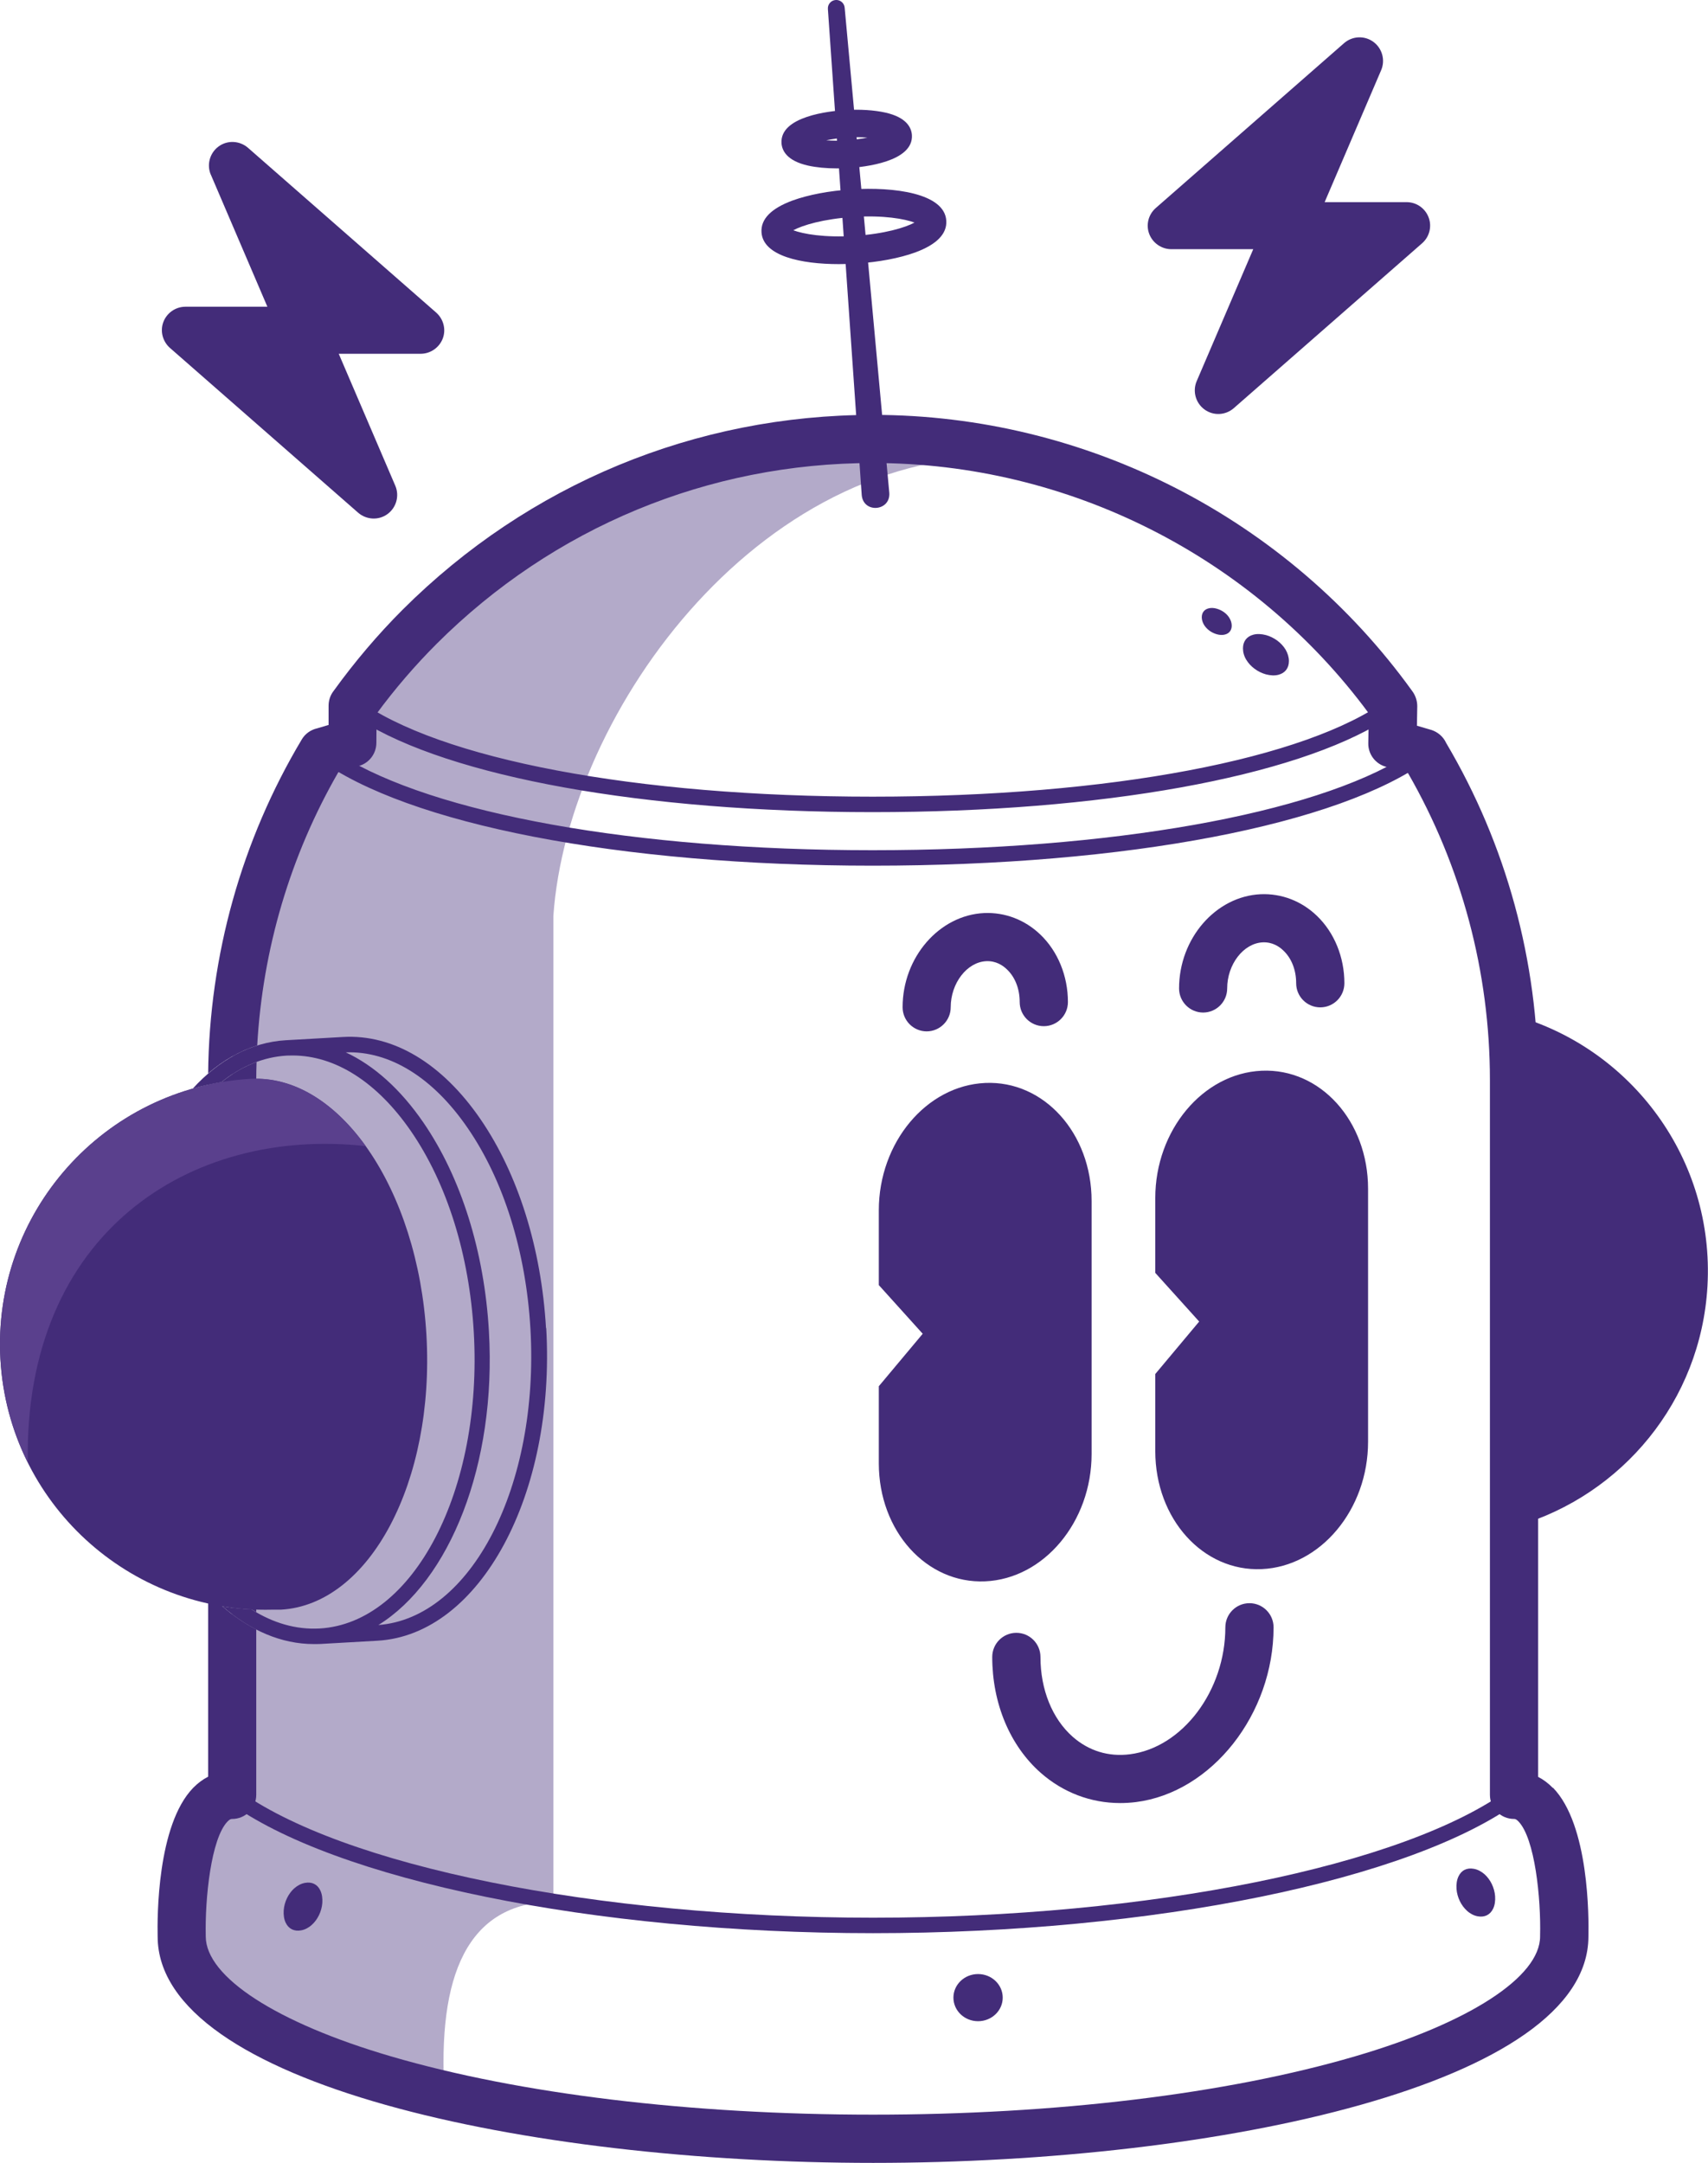
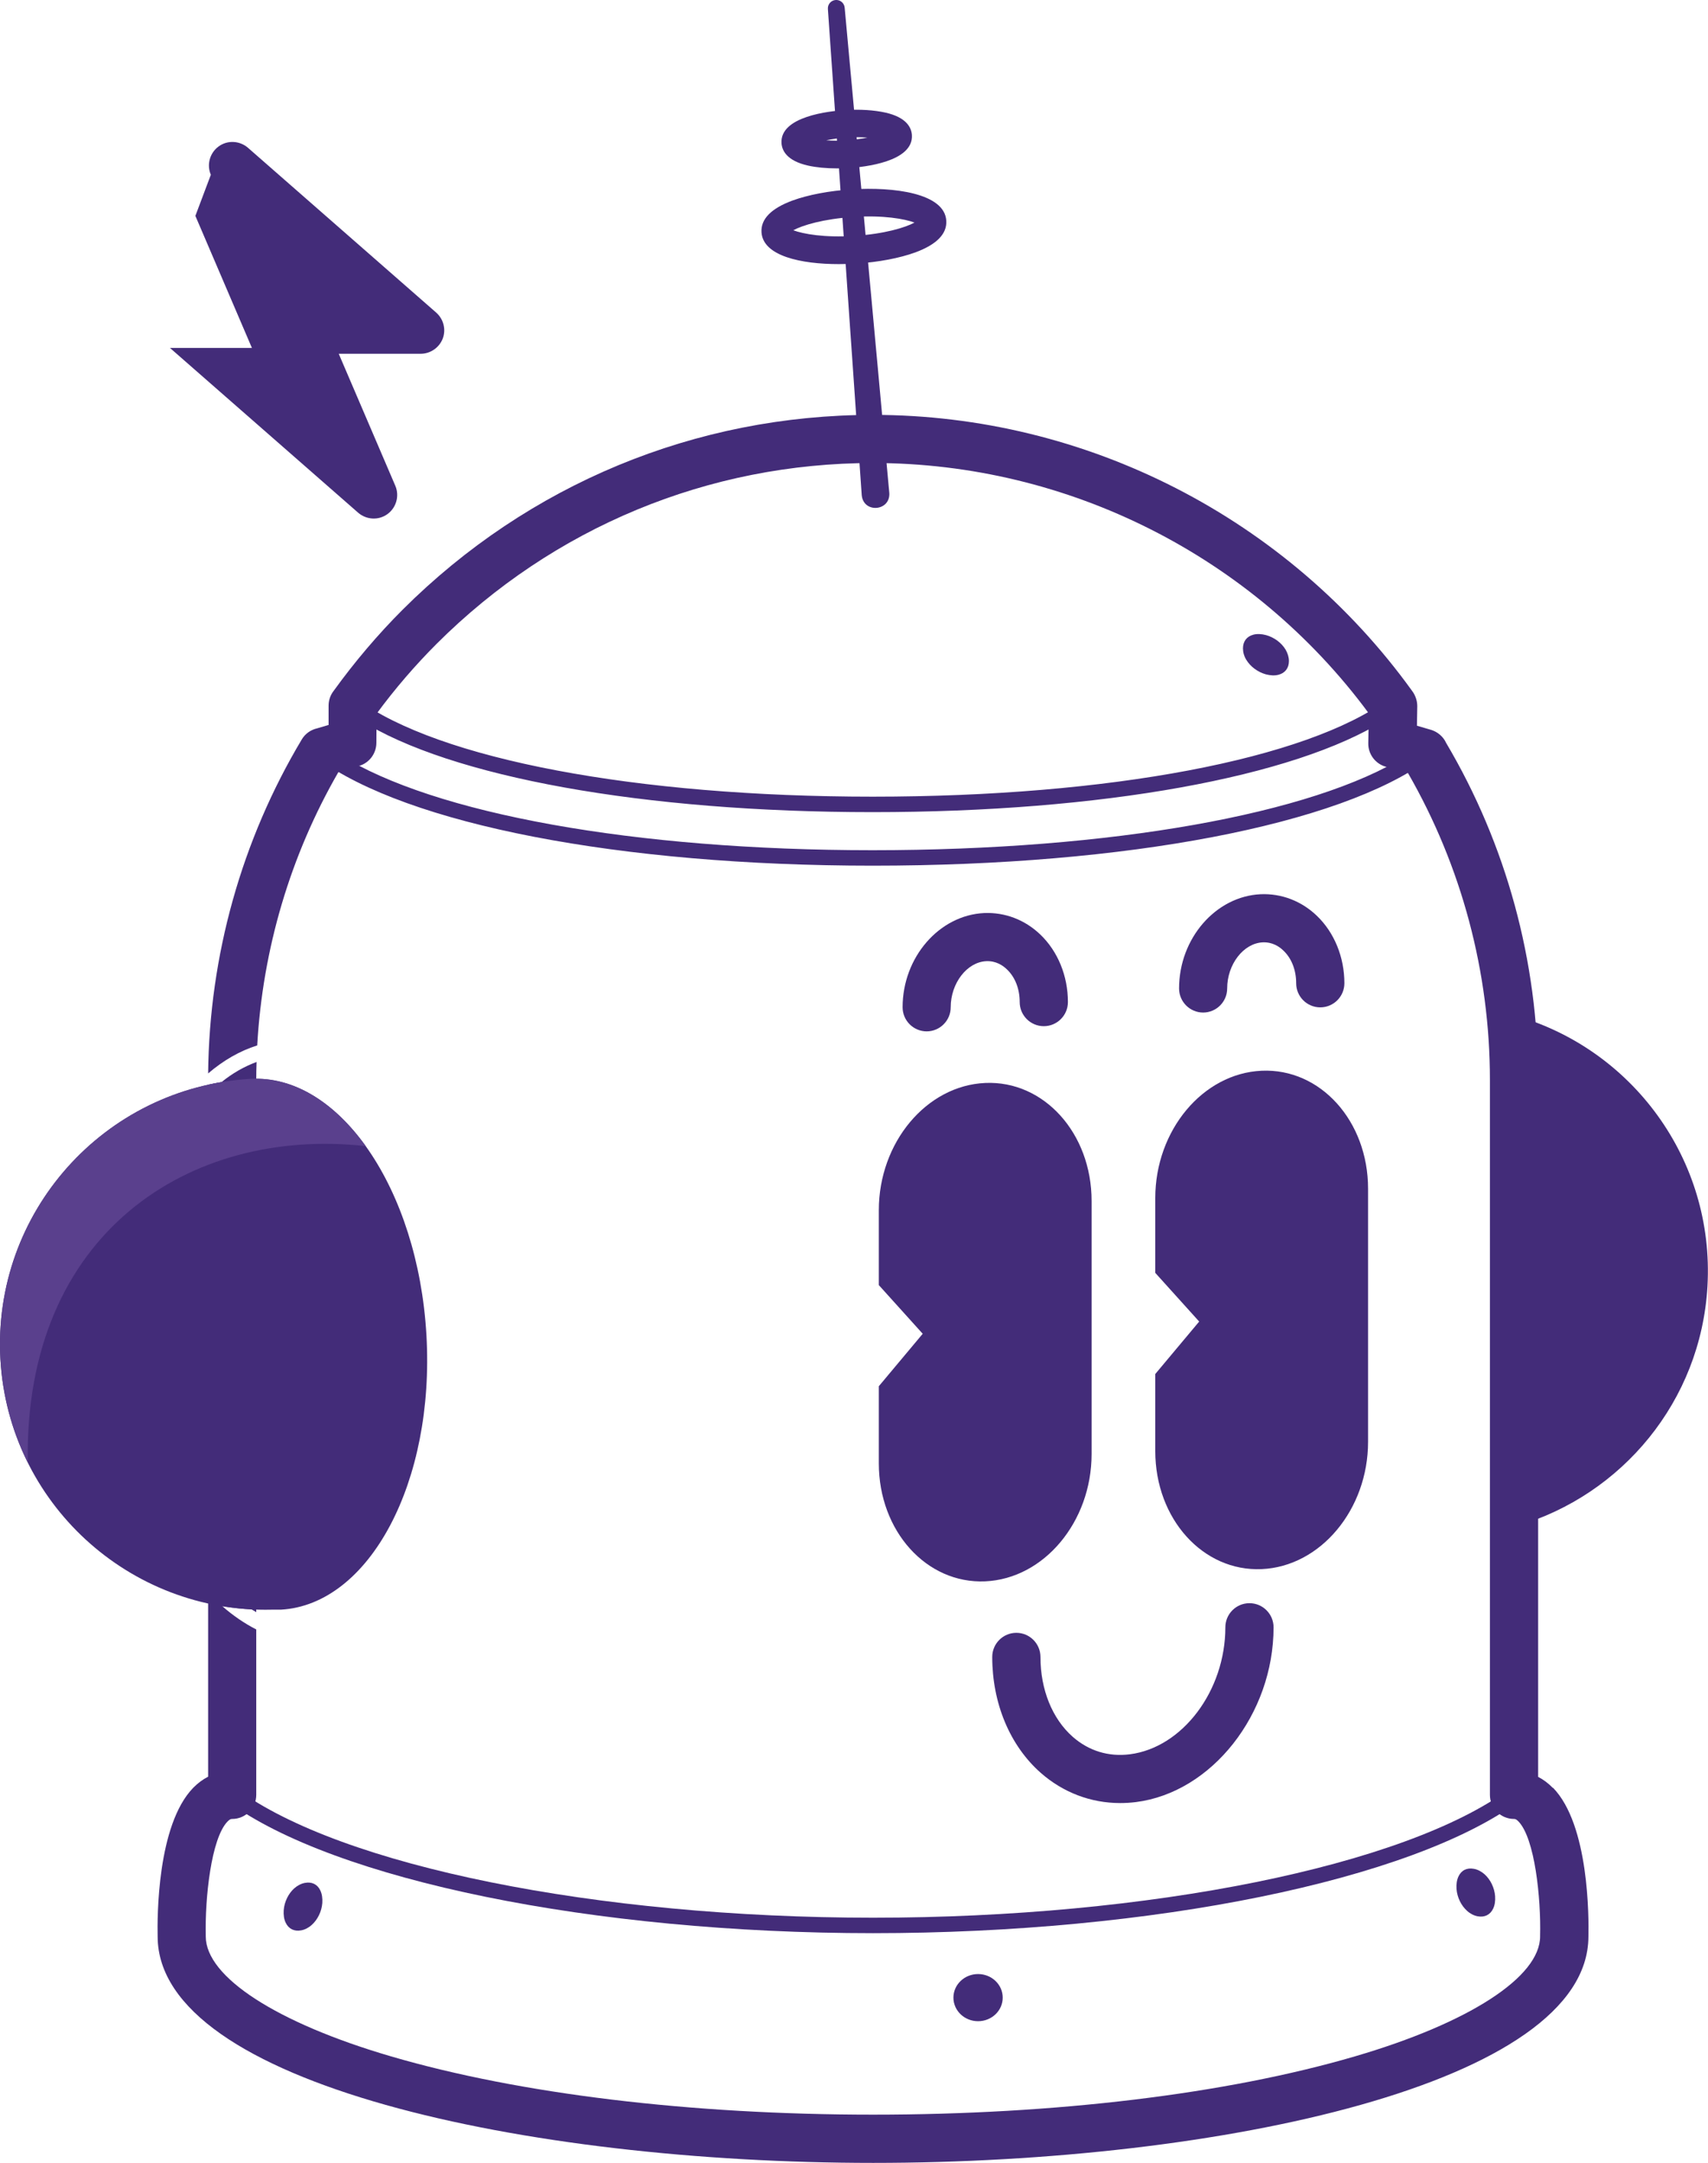
<svg xmlns="http://www.w3.org/2000/svg" id="Calque_1" viewBox="0 0 157.97 200">
  <defs>
    <style>.cls-1{opacity:.4;}.cls-1,.cls-2{fill:#432c79;}.cls-3{fill:#5a408d;}</style>
  </defs>
-   <path class="cls-1" d="M94.88,42.29c-24.1-1.8-42.38,23.41-43.7,42.39v91.14c-7.97.12-10.75,6.83-10.06,17.93-11.58-2.36-24.32-7.47-24.32-14.69,0,0-.33-13.09,4.67-13.09v-66.09c0-11.11,3.06-21.49,8.35-30.35h.02l2.75-.83.03-3.41s0-.02.02-.05c1.87-2.59,3.92-5.01,6.18-7.28,10.73-10.71,25.55-17.36,41.92-17.36,4.87,0,9.6.59,14.13,1.7Z" />
  <path class="cls-2" d="M80.71,80.04c-23.37,0-43.04-3.81-51.34-9.93-.22-.16-.33-.43-.28-.7s.24-.48.5-.56l2.29-.68v-2.95c0-.27.15-.52.39-.64.24-.12.53-.1.75.06,7.54,5.56,25.82,9.02,47.69,9.02s40.15-3.46,47.69-9.02c.22-.16.51-.18.75-.06.24.12.39.37.39.64l-.03,3.02,2.41.7c.26.08.46.29.5.56.05.27-.06.54-.28.7-8.23,6.07-27.94,9.84-51.44,9.84ZM31.43,69.78c8.69,5.47,27.29,8.83,49.27,8.83s40.72-3.32,49.36-8.73l-1.47-.43c-.31-.09-.52-.37-.52-.69l.02-2.19c-8.36,5.28-26.25,8.52-47.39,8.52s-39.05-3.24-47.4-8.52v2.13c0,.32-.21.59-.51.68l-1.36.41Z" />
  <path class="cls-2" d="M118.24,62.39c-.34.09-.74.07-1.16-.04-.75-.21-1.43-.71-1.81-1.34-.21-.34-.31-.71-.31-1.06,0-.65.35-1.11.97-1.27.34-.09.74-.07,1.16.04.76.21,1.43.71,1.81,1.34.2.34.31.71.31,1.06,0,.65-.35,1.11-.97,1.27Z" />
-   <path class="cls-2" d="M113.29,58.67c-.22.06-.49.05-.76-.03-.49-.14-.93-.46-1.18-.88-.13-.22-.2-.46-.2-.69,0-.42.23-.72.63-.82.22-.06.49-.05.76.03.49.14.94.46,1.18.88.13.22.2.46.2.69,0,.42-.23.72-.63.82Z" />
  <path class="cls-2" d="M79.7,45.79L76.57.83c-.03-.43.29-.8.72-.83.42-.03.79.28.83.7l4.13,44.88c.11,1.69-2.38,1.91-2.55.21h0Z" />
  <path class="cls-2" d="M77.58,24.42c-3.5,0-7.01-.75-7.15-2.94-.08-1.22.89-2.21,2.87-2.94,1.46-.53,3.4-.9,5.46-1.03,3.94-.25,8.6.36,8.76,2.89.08,1.22-.89,2.21-2.87,2.94-1.46.53-3.4.9-5.46,1.03-.53.03-1.07.05-1.61.05ZM73.37,21.29c.9.34,2.87.7,5.66.52,2.78-.18,4.7-.77,5.55-1.23-.9-.34-2.87-.7-5.66-.52-2.78.18-4.7.77-5.55,1.23ZM85.07,20.86h0,0Z" />
  <path class="cls-2" d="M77.41,15.57c-.99,0-1.92-.09-2.68-.26-1.94-.44-2.4-1.37-2.45-2.07-.16-2.49,4.45-2.97,5.86-3.06,1.39-.09,2.72,0,3.75.23,1.94.44,2.4,1.37,2.45,2.07.16,2.49-4.45,2.97-5.86,3.06-.36.02-.72.03-1.08.03ZM82.01,13.13h0,0ZM76.42,12.97c.54.04,1.18.06,1.91,0,.73-.05,1.36-.14,1.89-.25-.54-.04-1.18-.06-1.91,0-.73.05-1.36.14-1.89.25Z" />
  <path class="cls-2" d="M80.75,178.74c-25.83,0-49.82-4.9-59.71-12.19-.32-.23-.39-.68-.15-1s.68-.38,1-.15c9.66,7.13,33.31,11.91,58.86,11.91s49.2-4.79,58.86-11.91c.32-.23.76-.17,1,.15s.17.76-.15,1c-9.88,7.29-33.88,12.19-59.71,12.19Z" />
  <path class="cls-2" d="M91.12,100.13c-5.44.24-9.84,5.51-9.84,11.77v6.92l4.06,4.5-4.06,4.85v7.13c0,6.26,4.41,11.15,9.84,10.91,5.44-.24,9.84-5.51,9.84-11.77v-23.4c0-6.26-4.41-11.15-9.84-10.91Z" />
  <path class="cls-2" d="M116.69,99c-5.44.24-9.84,5.51-9.84,11.77v6.92l4.06,4.5-4.06,4.85v7.13c0,6.26,4.41,11.15,9.84,10.91,5.44-.24,9.84-5.51,9.84-11.77v-23.4c0-6.26-4.41-11.15-9.84-10.91Z" />
  <path class="cls-2" d="M85.71,95.36c-1.23,0-2.23-1-2.23-2.23,0-4.62,3.39-8.52,7.55-8.71,1.92-.08,3.76.62,5.19,1.99,1.62,1.55,2.55,3.83,2.55,6.24,0,1.23-1,2.23-2.23,2.23s-2.23-1-2.23-2.23-.43-2.31-1.18-3.02c-.38-.37-1.02-.8-1.91-.76-1.78.08-3.29,2.03-3.29,4.26,0,1.23-1,2.23-2.23,2.23Z" />
  <path class="cls-2" d="M111.28,93.62c-1.23,0-2.23-1-2.23-2.23,0-4.62,3.39-8.52,7.55-8.71,1.92-.08,3.76.62,5.19,1.99,1.62,1.55,2.55,3.83,2.55,6.24,0,1.23-1,2.23-2.23,2.23s-2.23-1-2.23-2.23-.43-2.31-1.18-3.02c-.38-.37-1.02-.8-1.91-.76-1.78.08-3.29,2.03-3.29,4.26,0,1.23-1,2.23-2.23,2.23Z" />
  <path class="cls-2" d="M103.6,166.71c-2.7,0-5.27-.97-7.34-2.79-2.85-2.51-4.49-6.42-4.49-10.72,0-1.23,1-2.23,2.23-2.23s2.23,1,2.23,2.23c0,3.02,1.09,5.71,2.98,7.38,1.49,1.31,3.32,1.87,5.29,1.62,4.87-.62,8.83-5.88,8.83-11.74,0-1.23,1-2.23,2.23-2.23s2.23,1,2.23,2.23c0,8.02-5.71,15.27-12.73,16.16-.49.06-.98.09-1.46.09Z" />
  <path class="cls-2" d="M29.63,174.8c.15.32.21.72.18,1.15-.06.78-.43,1.54-.98,2.03-.3.27-.64.44-.98.5-.64.12-1.16-.14-1.43-.71-.15-.32-.21-.72-.18-1.15.06-.78.43-1.54.98-2.03.3-.26.64-.44.99-.5.64-.12,1.16.14,1.42.71Z" />
  <path class="cls-2" d="M134.89,173.5c-.15.32-.21.72-.18,1.15.06.78.43,1.54.98,2.03.3.27.64.44.98.5.64.12,1.16-.14,1.43-.71.15-.32.21-.72.18-1.15-.06-.78-.43-1.54-.98-2.03-.3-.26-.64-.44-.99-.5-.64-.12-1.16.14-1.42.71Z" />
  <ellipse class="cls-2" cx="90.46" cy="184.7" rx="2.28" ry="2.18" />
  <path class="cls-2" d="M143.62,165.31c-.42-.43-.87-.77-1.36-1.02v-64.41c0-11-2.94-21.78-8.51-31.19-.26-.57-.77-1.02-1.4-1.21l-1.3-.38.03-1.81c0-.5-.17-1-.47-1.4-11.52-15.99-30.16-25.53-49.87-25.53-16.41,0-31.86,6.4-43.5,18.01-2.29,2.29-4.43,4.81-6.36,7.48-.4.5-.49,1.03-.49,1.41v1.77s-1.05.31-1.05.31c-.59.13-1.12.5-1.43,1.03-5.57,9.32-8.55,19.98-8.66,30.88,1.4-1.2,2.92-2.08,4.54-2.59.5-8.9,3.06-17.56,7.5-25.26l1.94-.59c.93-.28,1.57-1.14,1.58-2.11l.02-2.71c1.7-2.31,3.57-4.48,5.56-6.47,10.8-10.77,25.13-16.71,40.35-16.71,18.06,0,35.15,8.64,45.86,23.15l-.05,2.75c-.02,1.01.64,1.9,1.61,2.18l2.07.6c4.95,8.6,7.57,18.39,7.57,28.37v66.09c0,1.23,1,2.23,2.23,2.23.07,0,.19,0,.4.22,1.53,1.56,2.1,7.13,2.01,10.58,0,.02,0,.04,0,.06,0,3.75-6.56,8-17.12,11.09-11.88,3.48-27.71,5.39-44.57,5.39s-32.71-1.91-44.59-5.39c-10.56-3.09-17.13-7.34-17.13-11.09,0-.02,0-.04,0-.05-.08-3.45.49-9.01,2.02-10.58.22-.23.34-.23.42-.23,1.23,0,2.23-1,2.23-2.23v-15.29c-1.09-.56-2.15-1.28-3.15-2.16.89.15,1.8.25,2.71.3.15.09.29.17.44.26v-49.19c0-.56.01-1.12.03-1.68-1.14.42-2.23,1.04-3.24,1.86-.42.07-.83.15-1.24.24v63.98c-.5.26-.96.6-1.38,1.03-3.35,3.44-3.33,12.01-3.29,13.77.05,13.58,34.12,20.91,66.18,20.91s66.1-7.33,66.15-20.91c.04-1.76.07-10.35-3.28-13.78ZM32.62,65.28h0,0ZM34.85,65.29h0s0,0,0,0ZM34.85,65.29h0s0,0,0,0ZM34.85,65.28h0s0,0,0,0Z" />
  <path class="cls-2" d="M140.03,93.86c.2,1.98.3,3.99.3,6.02v41.2c9.67-2.85,16.98-11.51,17.59-22.15.67-11.74-7.01-22.02-17.89-25.06Z" />
  <path class="cls-2" d="M39.44,123.44c-.78-13.55-8.07-24.15-16.28-23.68C9.62,100.54-.73,112.15.04,125.69c.76,13.27,11.92,23.46,25.11,23.14.27,0,.55,0,.83,0,8.21-.47,14.24-11.84,13.46-25.39Z" />
-   <path class="cls-2" d="M50.5,122.8c-.43-7.39-2.58-14.25-6.06-19.32-3.55-5.17-8.08-7.88-12.74-7.6l-5.27.3c-3.22.19-6.16,1.8-8.6,4.47.87-.24,1.75-.44,2.66-.6,1.81-1.46,3.85-2.32,6.03-2.45.18,0,.35-.01.53-.01,3.96,0,7.83,2.46,10.96,7,3.34,4.85,5.4,11.45,5.81,18.59.84,14.6-5.56,26.89-14.26,27.39-2.19.12-4.31-.51-6.29-1.76-.91-.05-1.82-.15-2.71-.3,2.56,2.23,5.45,3.5,8.47,3.5.2,0,.41,0,.62-.01l5.27-.3c9.48-.55,16.48-13.51,15.6-28.9ZM34.98,150.26c6.61-4.09,10.95-14.85,10.24-27.15-.42-7.39-2.58-14.25-6.06-19.32-2.11-3.07-4.56-5.27-7.18-6.49,4.07-.14,8.07,2.33,11.27,6.99,3.34,4.85,5.4,11.46,5.81,18.59.83,14.51-5.48,26.74-14.09,27.37Z" />
  <path class="cls-3" d="M33.82,105.97c-16.25-1.81-31.62,8.05-31.25,29.26-1.44-2.89-2.34-6.11-2.53-9.54-.78-13.55,9.58-25.16,23.12-25.94,3.99-.23,7.75,2.15,10.66,6.21Z" />
-   <path class="cls-2" d="M122.51,18.69h7.58c.91,0,1.72.56,2.04,1.41.32.84.08,1.8-.61,2.4l-17.41,15.24c-.77.67-1.89.72-2.71.12-.82-.6-1.12-1.69-.72-2.62l5.23-12.2h-7.58c-.9,0-1.72-.57-2.04-1.41-.32-.84-.08-1.8.61-2.4l17.41-15.24c.77-.67,1.89-.72,2.71-.12.82.6,1.12,1.69.72,2.62l-5.23,12.21Z" />
-   <path class="cls-2" d="M19.5,16.16c-.4-.93-.1-2.02.72-2.62.82-.6,1.94-.54,2.71.12l17.41,15.24c.68.6.93,1.56.61,2.4-.32.84-1.14,1.41-2.04,1.41h-7.58s5.23,12.2,5.23,12.2c.4.93.1,2.02-.72,2.62-.82.6-1.94.54-2.71-.12l-17.41-15.24c-.68-.6-.93-1.56-.61-2.4.32-.84,1.13-1.41,2.04-1.41h7.58s-5.23-12.21-5.23-12.21Z" />
+   <path class="cls-2" d="M19.5,16.16c-.4-.93-.1-2.02.72-2.62.82-.6,1.94-.54,2.71.12l17.41,15.24c.68.6.93,1.56.61,2.4-.32.84-1.14,1.41-2.04,1.41h-7.58s5.23,12.2,5.23,12.2c.4.93.1,2.02-.72,2.62-.82.6-1.94.54-2.71-.12l-17.41-15.24h7.58s-5.23-12.21-5.23-12.21Z" />
</svg>